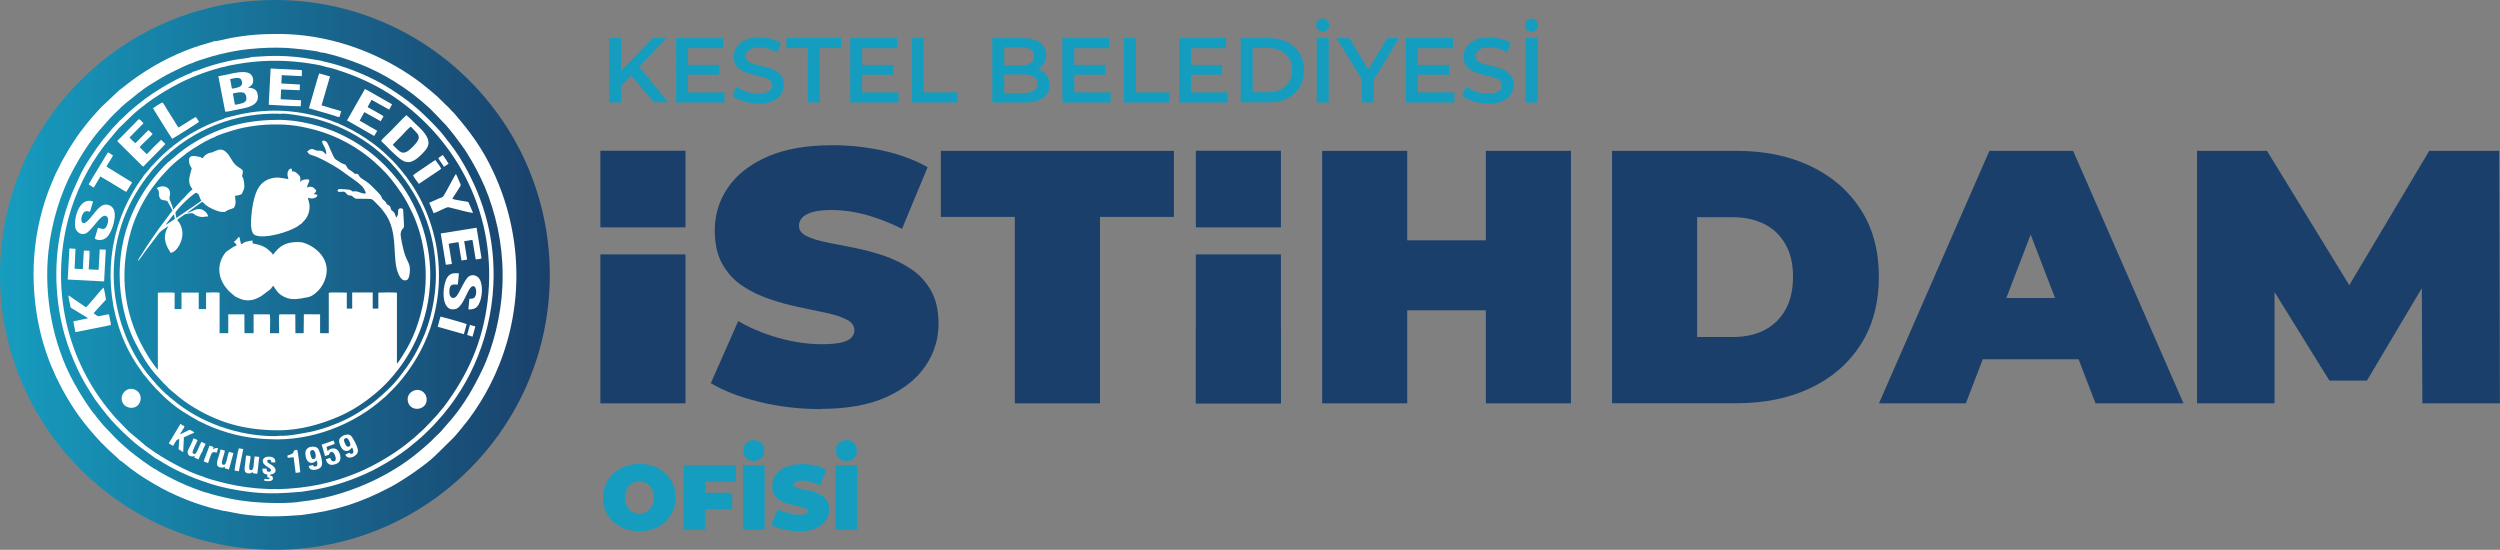
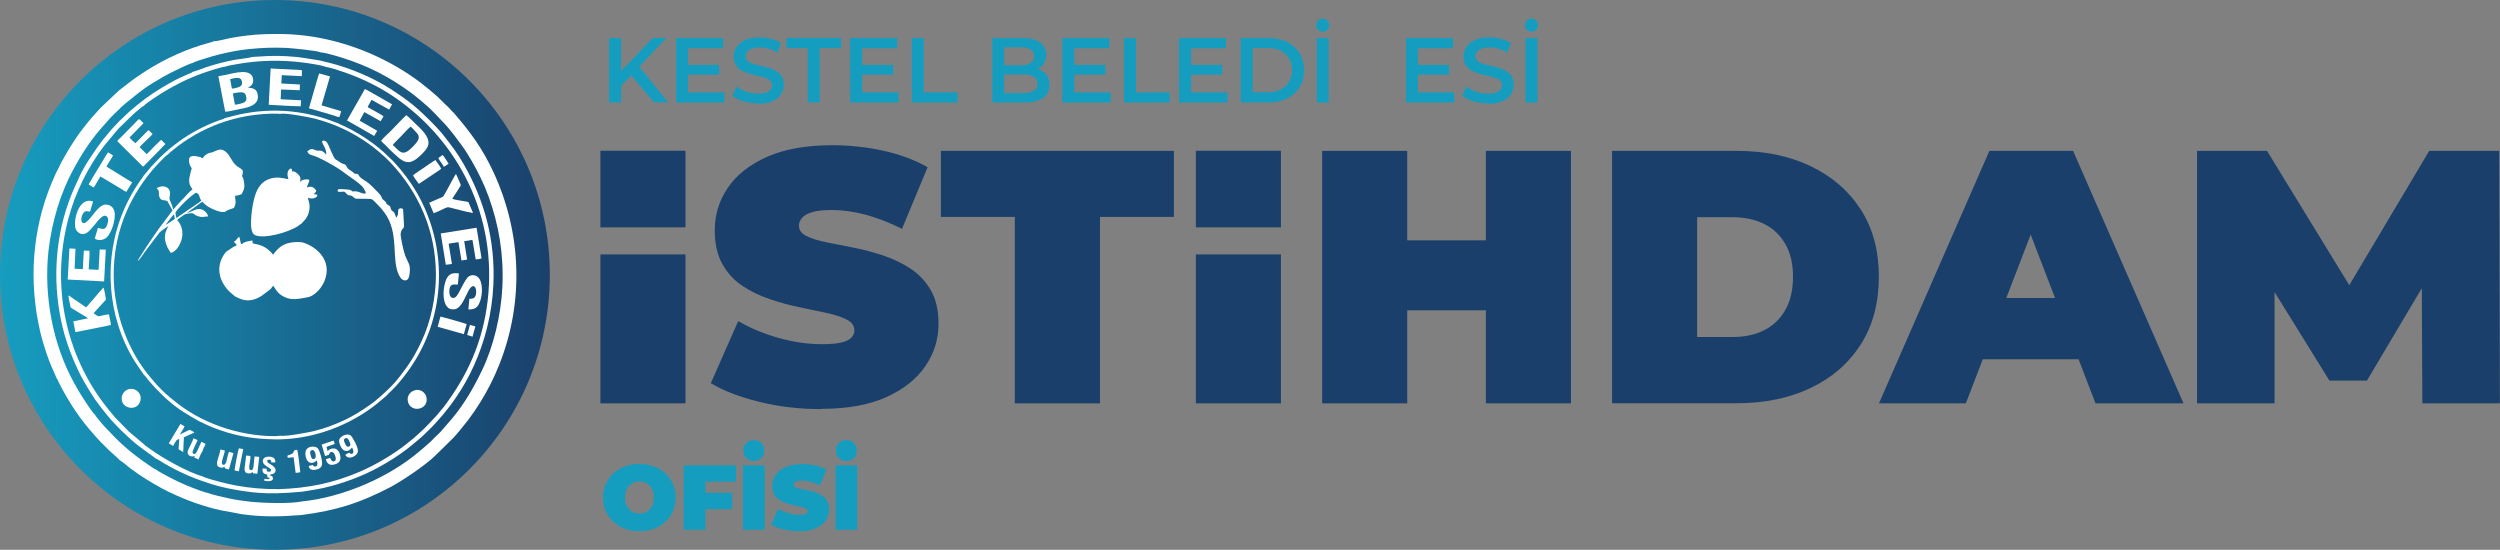
<svg xmlns="http://www.w3.org/2000/svg" id="katman_2" viewBox="0 0 221.89 48.8">
  <rect x="0" y="0" width="221.89" height="48.8" fill="#808080" stroke="none" />
  <defs>
    <style>.cls-1{fill:#159dc0;}.cls-1,.cls-2,.cls-3,.cls-4,.cls-5{stroke-width:0px;}.cls-2{clip-rule:evenodd;fill:none;}.cls-3{fill:#fff;fill-rule:evenodd;}.cls-6{clip-path:url(#clippath);}.cls-4{fill:url(#Adsız_degrade_2);}.cls-5{fill:#193f6a;}</style>
    <clipPath id="clippath">
      <path class="cls-2" d="m24.4,0c13.48,0,24.4,10.92,24.4,24.4s-10.92,24.4-24.4,24.4S0,37.88,0,24.4,10.92,0,24.4,0" />
    </clipPath>
    <linearGradient id="Adsız_degrade_2" x1="0" y1="24.4" x2="48.8" y2="24.4" gradientUnits="userSpaceOnUse">
      <stop offset="0" stop-color="#169dc0" />
      <stop offset="1" stop-color="#1a406b" />
    </linearGradient>
  </defs>
  <g id="Layer_1">
    <path class="cls-5" d="m53.29,35.8v-13.22h7.55v13.22h-7.55Z" />
    <path class="cls-5" d="m53.29,20.18v-6.8h7.55v6.8h-7.55Z" />
    <path class="cls-5" d="m106.14,20.18v-6.8h7.55v6.8h-7.55Z" />
    <path class="cls-5" d="m72.85,36.31c-1.88,0-3.69-.21-5.44-.64-1.75-.43-3.19-.98-4.32-1.66l2.43-5.51c1.07.62,2.26,1.12,3.57,1.49,1.31.37,2.59.56,3.83.56.72,0,1.3-.05,1.71-.14s.72-.23.91-.42c.19-.18.29-.4.29-.66,0-.41-.22-.73-.67-.96-.45-.23-1.04-.43-1.78-.59s-1.54-.33-2.42-.51c-.88-.18-1.76-.42-2.64-.72-.89-.3-1.7-.69-2.43-1.18-.74-.49-1.33-1.14-1.78-1.94s-.67-1.8-.67-2.99c0-1.39.39-2.65,1.17-3.79.78-1.14,1.94-2.05,3.49-2.74,1.55-.68,3.47-1.02,5.78-1.02,1.52,0,3.01.16,4.48.48s2.79.81,3.97,1.47l-2.27,5.47c-1.11-.55-2.18-.97-3.22-1.25s-2.04-.42-3.02-.42c-.73,0-1.3.06-1.73.19-.43.13-.73.3-.91.51s-.27.45-.27.7c0,.38.22.69.67.91s1.04.41,1.78.56,1.55.31,2.43.48,1.77.41,2.64.7c.87.3,1.68.69,2.42,1.18.74.49,1.33,1.13,1.78,1.92.45.79.67,1.77.67,2.95,0,1.37-.39,2.62-1.17,3.76-.78,1.14-1.94,2.06-3.47,2.75s-3.47,1.04-5.79,1.04Z" />
    <path class="cls-5" d="m90.07,35.8v-16.55h-6.56v-5.86h20.68v5.86h-6.56v16.55h-7.55Z" />
    <path class="cls-5" d="m124.9,35.8h-7.55V13.39h7.55v22.41Zm7.49-8.26h-8v-6.21h8v6.21Zm-.51-14.15h7.55v22.41h-7.55V13.39Z" />
    <path class="cls-5" d="m143.08,35.8V13.39h11.04c2.5,0,4.69.45,6.59,1.36,1.9.91,3.38,2.19,4.45,3.86,1.07,1.66,1.6,3.65,1.6,5.95s-.53,4.33-1.6,6c-1.07,1.68-2.55,2.97-4.45,3.87-1.9.91-4.1,1.36-6.59,1.36h-11.04Zm7.55-5.89h3.17c1.07,0,2-.2,2.8-.61.8-.41,1.42-1.01,1.87-1.81s.67-1.78.67-2.93-.22-2.09-.67-2.88-1.07-1.39-1.87-1.79-1.73-.61-2.8-.61h-3.17v10.63Z" />
    <path class="cls-5" d="m166.77,35.8l9.8-22.41h7.43l9.8,22.41h-7.81l-7.23-18.82h2.95l-7.23,18.82h-7.68Zm5.83-3.91l1.92-5.44h10.31l1.92,5.44h-14.15Z" />
    <path class="cls-5" d="m195,35.8V13.39h6.21l8.96,14.63h-3.27l8.71-14.63h6.21l.06,22.41h-6.88l-.06-12.04h1.09l-5.95,10.02h-3.33l-6.21-10.02h1.34v12.04h-6.88Z" />
    <path class="cls-5" d="m106.14,35.8v-13.22h7.55v13.22h-7.55Z" />
-     <path class="cls-5" d="m106.14,35.8v-6.8h7.55v6.8h-7.55Z" />
    <path class="cls-1" d="m54.06,9.09V3.38h1.06v5.72h-1.06Zm.94-1.35l-.05-1.26,2.99-3.11h1.2l-2.49,2.65-.59.65-1.06,1.08Zm3.05,1.35l-2.2-2.61.71-.78,2.74,3.38h-1.25Z" />
    <path class="cls-1" d="m61.07,8.2h3.23v.9h-4.29V3.38h4.17v.9h-3.11v3.92Zm-.08-2.44h2.84v.87h-2.84v-.87Z" />
    <path class="cls-1" d="m67.26,9.18c-.45,0-.87-.06-1.28-.19s-.73-.29-.98-.49l.37-.82c.23.18.51.33.85.45.34.12.68.18,1.04.18.3,0,.54-.03.73-.1.19-.07.32-.15.41-.27.09-.11.13-.24.13-.38,0-.17-.06-.31-.19-.42-.12-.11-.29-.19-.49-.25-.2-.06-.42-.12-.66-.17s-.48-.12-.73-.19c-.24-.08-.46-.17-.67-.29s-.36-.27-.49-.47c-.12-.2-.18-.45-.18-.75s.08-.59.25-.85c.17-.26.42-.47.76-.62.34-.16.77-.23,1.29-.23.34,0,.68.04,1.02.13s.63.21.88.38l-.33.83c-.26-.15-.52-.27-.79-.34-.27-.07-.53-.11-.78-.11-.29,0-.53.04-.71.11-.19.07-.32.17-.4.28-.08.12-.13.25-.13.39,0,.17.06.31.18.42.12.11.28.19.48.25.2.06.42.12.67.17.25.05.49.12.73.19.24.07.46.17.66.29s.36.27.49.47c.12.19.18.44.18.74s-.08.59-.25.85c-.17.26-.42.47-.76.62-.34.15-.78.23-1.3.23Z" />
    <path class="cls-1" d="m71.7,9.09v-4.82h-1.9v-.9h4.85v.9h-1.89v4.82h-1.06Z" />
    <path class="cls-1" d="m76.52,8.2h3.23v.9h-4.29V3.38h4.17v.9h-3.11v3.92Zm-.08-2.44h2.84v.87h-2.84v-.87Z" />
    <path class="cls-1" d="m80.93,9.09V3.38h1.06v4.82h2.99v.9h-4.05Z" />
    <path class="cls-1" d="m88.07,9.09V3.38h2.69c.68,0,1.2.13,1.56.4s.54.63.54,1.08c0,.3-.07.56-.21.78-.14.22-.33.38-.57.5-.24.12-.49.18-.77.18l.15-.29c.32,0,.61.06.87.18.26.12.46.29.6.51.15.22.22.5.22.83,0,.49-.19.87-.56,1.14-.37.27-.93.41-1.66.41h-2.85Zm1.06-.83h1.72c.39,0,.69-.07.91-.2.21-.13.32-.34.32-.63s-.11-.49-.32-.62c-.21-.13-.51-.2-.91-.2h-1.8v-.82h1.58c.37,0,.65-.07.85-.2.2-.13.3-.33.3-.59s-.1-.47-.3-.6c-.2-.13-.48-.2-.85-.2h-1.5v4.05Z" />
    <path class="cls-1" d="m95.35,8.2h3.23v.9h-4.29V3.38h4.17v.9h-3.11v3.92Zm-.08-2.44h2.84v.87h-2.84v-.87Z" />
    <path class="cls-1" d="m99.76,9.09V3.38h1.06v4.82h2.99v.9h-4.05Z" />
    <path class="cls-1" d="m105.71,8.2h3.23v.9h-4.29V3.38h4.17v.9h-3.11v3.92Zm-.08-2.44h2.84v.87h-2.84v-.87Z" />
    <path class="cls-1" d="m110.12,9.09V3.38h2.51c.61,0,1.15.12,1.62.35.47.24.84.57,1.1,1,.26.43.39.93.39,1.5s-.13,1.07-.39,1.5c-.26.43-.63.76-1.1,1-.47.24-1.01.36-1.62.36h-2.51Zm1.06-.9h1.38c.43,0,.8-.08,1.11-.25.31-.16.56-.39.74-.69s.27-.64.27-1.03-.09-.75-.27-1.04-.42-.51-.74-.68c-.31-.16-.68-.24-1.11-.24h-1.38v3.92Z" />
    <path class="cls-1" d="m117.4,2.82c-.17,0-.31-.06-.42-.17-.11-.11-.16-.25-.16-.42s.05-.3.16-.41c.11-.11.25-.17.42-.17s.3.06.41.17c.11.11.17.25.17.41s-.06.3-.17.42-.25.17-.41.17Zm-.53,6.27V3.38h1.06v5.72h-1.06Z" />
-     <path class="cls-1" d="m120.88,9.09v-2.26l.24.65-2.49-4.1h1.13l2.01,3.31h-.64l2-3.31h1.04l-2.48,4.1.24-.65v2.26h-1.05Z" />
    <path class="cls-1" d="m125.85,8.2h3.23v.9h-4.29V3.38h4.17v.9h-3.11v3.92Zm-.08-2.44h2.84v.87h-2.84v-.87Z" />
    <path class="cls-1" d="m132.04,9.18c-.45,0-.87-.06-1.28-.19s-.73-.29-.98-.49l.37-.82c.23.18.51.33.85.45.34.12.68.18,1.04.18.3,0,.54-.03.73-.1.19-.07.32-.15.41-.27.09-.11.13-.24.13-.38,0-.17-.06-.31-.19-.42-.12-.11-.29-.19-.49-.25-.2-.06-.42-.12-.66-.17s-.48-.12-.73-.19c-.24-.08-.46-.17-.67-.29s-.36-.27-.49-.47c-.12-.2-.18-.45-.18-.75s.08-.59.25-.85c.17-.26.42-.47.76-.62.34-.16.77-.23,1.29-.23.34,0,.68.04,1.02.13s.63.21.88.38l-.33.83c-.26-.15-.52-.27-.79-.34-.27-.07-.53-.11-.78-.11-.29,0-.53.04-.71.11-.19.07-.32.17-.4.28-.08.12-.13.25-.13.39,0,.17.06.31.18.42.12.11.28.19.48.25.2.06.42.12.67.17.25.05.49.12.73.19.24.07.46.17.66.29s.36.27.49.47c.12.19.18.44.18.74s-.08.59-.25.85c-.17.26-.42.47-.76.62-.34.15-.78.23-1.3.23Z" />
    <path class="cls-1" d="m135.93,2.82c-.17,0-.31-.06-.42-.17-.11-.11-.16-.25-.16-.42s.05-.3.16-.41c.11-.11.25-.17.42-.17s.3.06.41.17c.11.11.17.25.17.41s-.06.3-.17.42-.25.17-.41.17Zm-.53,6.27V3.38h1.06v5.72h-1.06Z" />
    <path class="cls-1" d="m56.75,47.15c-.46,0-.89-.07-1.29-.22-.4-.15-.74-.36-1.03-.62-.29-.27-.51-.59-.67-.95-.16-.36-.24-.76-.24-1.19s.08-.83.24-1.2c.16-.36.39-.68.67-.95.29-.27.63-.48,1.03-.62.39-.15.82-.22,1.29-.22s.9.07,1.29.22c.39.15.73.35,1.02.62.29.27.51.59.67.95.16.36.24.76.24,1.2s-.08.83-.24,1.19c-.16.36-.39.68-.67.95-.29.27-.63.48-1.02.62-.39.15-.82.22-1.29.22Zm0-1.56c.18,0,.35-.03.5-.1s.29-.16.41-.28.21-.27.27-.45c.07-.18.1-.38.1-.6s-.03-.42-.1-.6c-.07-.18-.16-.33-.27-.45-.12-.12-.25-.22-.41-.28-.16-.06-.32-.1-.5-.1s-.35.03-.5.1c-.16.07-.29.16-.41.28-.12.12-.21.27-.27.45-.07.18-.1.38-.1.6s.03.42.1.6c.07.18.16.33.27.45.12.12.25.22.41.28s.32.1.5.1Z" />
    <path class="cls-1" d="m62.61,47.02h-1.93v-5.72h4.65v1.45h-2.72v4.26Zm-.13-3.28h2.51v1.45h-2.51v-1.45Z" />
    <path class="cls-1" d="m65.94,47.02v-5.72h1.93v5.72h-1.93Zm.96-6.1c-.27,0-.5-.09-.67-.26-.17-.17-.26-.4-.26-.67s.09-.5.26-.67c.17-.17.4-.26.67-.26s.5.09.67.26c.17.17.26.4.26.67s-.09.5-.26.67c-.17.17-.4.26-.67.26Z" />
    <path class="cls-1" d="m70.93,47.15c-.48,0-.94-.05-1.39-.16s-.81-.25-1.1-.42l.62-1.4c.27.16.58.28.91.38s.66.14.98.14c.19,0,.33-.01.44-.04.11-.02.18-.06.23-.11.05-.05.07-.1.07-.17,0-.1-.06-.19-.17-.24-.11-.06-.27-.11-.45-.15-.19-.04-.39-.08-.62-.13-.22-.05-.45-.11-.67-.18s-.43-.18-.62-.3c-.19-.12-.34-.29-.45-.49s-.17-.46-.17-.76c0-.35.1-.68.3-.97.2-.29.5-.52.89-.7.39-.17.89-.26,1.47-.26.39,0,.77.04,1.14.12s.71.21,1.01.38l-.58,1.4c-.28-.14-.56-.25-.82-.32-.26-.07-.52-.11-.77-.11-.18,0-.33.02-.44.05-.11.03-.19.08-.23.13-.05.05-.07.11-.07.18,0,.1.06.18.17.23s.27.1.45.14.39.08.62.12c.23.04.45.1.67.18.22.08.43.18.62.3.19.12.34.29.45.49.11.2.17.45.17.75,0,.35-.1.67-.3.96-.2.29-.49.53-.89.7-.39.18-.88.27-1.48.27Z" />
    <path class="cls-1" d="m74.16,47.02v-5.72h1.93v5.72h-1.93Zm.96-6.1c-.27,0-.5-.09-.67-.26-.17-.17-.26-.4-.26-.67s.09-.5.26-.67c.17-.17.4-.26.67-.26s.5.09.67.26c.17.17.26.4.26.67s-.09.5-.26.67c-.17.17-.4.26-.67.26Z" />
    <g class="cls-6">
      <rect class="cls-4" width="48.8" height="48.8" />
    </g>
-     <path class="cls-3" d="m14.95,14.35c-.07.1-.34.34-.45.46-.33.35-.54.58-.85.97-1.92,2.42-3.04,5.34-3.03,8.64,0,2.04.52,4.29,1.32,5.87.61,1.2,1.23,2.28,2.15,3.25l.43.47c.11.12.38.34.44.45l.91.77c.31.24.62.48.96.7,2.39,1.53,4.75,2.24,7.77,2.26,2.03.02,3.93-.55,5.56-1.26,1.6-.7,3.08-1.85,4.03-2.81,2.05-2.07,3.99-5.38,4-9.69,0-3.16-1.18-6.5-3.17-8.81-.06-.06-.13-.15-.19-.22l-.62-.67c-1.04-1.06-2.33-2.03-4.02-2.83-1.48-.7-3.69-1.29-5.58-1.26-2.98.01-5.42.73-7.77,2.26-.82.53-1.01.76-1.66,1.28-.07.06-.14.16-.22.19m4.1-2.21c.29-.19,1.25-.48,1.65-.6.61-.18,1.21-.3,1.86-.39,1.28-.18,2.94-.18,4.19.08,2.52.48,4.39,1.45,5.97,2.7.56.44,1.45,1.28,1.93,1.88.78.98,1.27,1.68,1.88,2.95,1,2.06,1.46,4.73,1.15,7.3-.2,1.63-.79,3.52-1.6,4.89-.16.27-.66,1.13-.86,1.3v-6.29c-.14-.04-1.43-.03-1.65-.01v1.42h-.5v-1.43s-1.82,0-1.82,0v1.43s-.48,0-.48,0v-1.42c-.29,0-1.4-.04-1.6.01v3.59h-.77v-1.67s-1.44-.01-1.44-.01l-.02,1.68h-.73s-.01-1.67-.01-1.67h-1.42c-.07.3,0,1.29-.02,1.67h-.81c0-.38.05-1.39-.02-1.67h-1.43s0,1.67,0,1.67h-.81s-.01-1.67-.01-1.67h-.9s-.53,0-.53,0v1.67h-.77v-3.59c-.13-.05-1.02-.03-1.2-.01v1.46h-.65v-1.46s-1.53,0-1.53,0v1.46h-.61v-1.45c-.13-.03-1.32-.03-1.49,0v6.83c-.1-.07-.36-.44-.44-.56-.13-.19-.27-.38-.4-.59-2.14-3.43-2.68-7.18-1.55-11.14.37-1.31,1.18-2.93,1.98-3.96.15-.2.28-.37.43-.56.31-.38,1.08-1.23,1.44-1.52.09-.08.17-.15.27-.23l.82-.65c.48-.37,1.93-1.27,2.52-1.44Z" />
    <path class="cls-3" d="m19.06,3.63c-.07.06-1.05.32-1.23.38-1.89.59-3.79,1.53-5.39,2.62-.71.48-.99.71-1.61,1.19-.07.05-.15.14-.22.16l-1.26,1.19c-.13.14-.28.25-.41.39-.26.28-.51.55-.78.86-.25.28-.47.58-.72.89-.47.58-.9,1.24-1.32,1.92-.21.34-.39.68-.6,1.04-.19.34-.34.73-.54,1.06-.12.31-.29.64-.42.97-1.71,4.13-2.01,8.69-1.01,13.06.17.74.39,1.46.63,2.15.12.34.24.67.38,1,.14.33.31.67.43.98.19.33.35.72.54,1.06,1.07,1.95,1.96,3.12,3.42,4.7.17.18.29.26.41.4.21.26,1.19,1.07,1.26,1.19.09.02.9.69.99.76.96.71,1.69,1.15,2.73,1.73.19.11.43.2.6.31.22.08.48.23.71.33.8.35,1.45.61,2.31.88,1.58.5,1.97.48,3.46.78,1.85.27,3.48.23,5.35.08,3.1-.4,5.16-1.06,7.85-2.46,1-.52,3.11-1.93,4-2.8l1.62-1.59c.26-.26,1.11-1.32,1.32-1.59.37-.49.7-.98,1.04-1.52.63-1,1.25-2.2,1.73-3.43,2.2-5.55,1.96-11.71-.55-17.08-1-2.14-2.07-3.56-3.51-5.23-.05-.06-.1-.09-.16-.15-.11-.12-.2-.22-.31-.34-.1-.11-.22-.19-.32-.3l-.65-.64c-.22-.2-.46-.4-.7-.6-.25-.2-.46-.37-.72-.58-.71-.55-1.53-1.09-2.32-1.54-2.99-1.71-6.47-2.77-10-2.84-1.1-.01-2.12,0-3.21.14-.48.06-.97.13-1.44.22-.27.05-1.2.29-1.38.28m-8.47,6.02c.05-.07.26-.26.34-.32.07-.05.11-.11.18-.16.85-.68,1.46-1.23,2.45-1.83.54-.33,1.08-.66,1.69-.96.41-.2,1.44-.72,1.84-.82.19-.12.89-.33,1.15-.41.39-.13.82-.25,1.23-.35.83-.21,1.8-.4,2.69-.48,1.09-.11,2.15-.15,3.26-.1.4.02,2.86.25,3.02.4.32-.01,1.54.35,1.88.46,2.32.72,4.22,1.7,6.13,3.1.5.37,1.63,1.3,2.02,1.74.05.05.09.09.14.14l.99,1.04c.54.63.87,1.07,1.39,1.78.3.41.63.94.9,1.41.55.97,1.07,2,1.48,3.14.89,2.47,1.35,5.07,1.22,7.96-.12,2.59-.81,5.38-1.8,7.43-.76,1.57-1.54,2.94-2.65,4.28l-1.07,1.23c-.09.1-.2.19-.3.29-.1.1-.2.18-.29.28-.27.31-.63.58-.9.83-.11.1-.21.18-.31.26-2.71,2.33-6.79,4.11-10.51,4.49-1.02.21-3.36.14-4.44.03-.68-.07-1.36-.17-2.02-.31-.35-.07-1.6-.36-1.86-.48-.34-.06-.92-.3-1.25-.42-.39-.15-.81-.31-1.17-.49-.38-.18-.75-.35-1.11-.55-.17-.09-1-.53-1.05-.61-.2-.07-.61-.37-.8-.5-.57-.39-1.48-1.07-1.99-1.54-.08-.07-.1-.1-.18-.16-.22-.18-.45-.43-.65-.62l-.95-.99c-.11-.13-.2-.21-.3-.34-.1-.13-.19-.23-.29-.36-.07-.08-.25-.29-.27-.37-.09-.05-.21-.23-.27-.31-.09-.12-.17-.22-.25-.35-.58-.85-.82-1.23-1.35-2.18-1.87-3.39-2.69-7.69-2.26-11.67.29-2.64,1.1-5.21,2.2-7.24.69-1.28,1.47-2.49,2.36-3.53l.96-1.09c.17-.15.67-.68.77-.74Z" />
    <path class="cls-3" d="m22.3,5.08c-.05.04-1.23.19-1.41.22-.81.14-1.8.4-2.58.66-.2.07-1.09.41-1.19.41-.1.11-.34.16-.48.23-.45.2-.94.42-1.36.66-.3.17-.57.31-.86.49-1.16.69-1.96,1.31-2.93,2.15l-.52.49c-.11.1-.24.25-.35.32-.07.12-.6.62-.77.84l-.72.86c-.63.81-1.64,2.3-2.05,3.21-.55,1.22-.79,1.66-1.22,3.01-1.12,3.59-1.13,7.52-.13,11.07.31,1.1.71,2.1,1.16,3.07.32.69.74,1.42,1.14,2.05l.41.64s.49.66.57.76c.23.29.67.85.91,1.11.34.36.64.69.98,1.01.5.46.86.82,1.42,1.25l1.54,1.13c.07.01.08.03.16.07,1.38.88,2.82,1.55,4.4,2.06,1.16.4,2.58.68,3.89.83,1.61.18,2.91.1,4.51-.04.65-.11,1.24-.19,1.88-.33,1.63-.36,3.4-1.02,4.82-1.79,1.01-.55,1.88-1.1,2.7-1.74.26-.21,1.31-1.06,1.5-1.28.09-.11.18-.17.28-.27.49-.47.89-.93,1.33-1.44.45-.54.77-.96,1.18-1.57.58-.85,1.12-1.79,1.58-2.83.94-2.1,1.58-4.51,1.7-7.12.18-3.91-.77-7.42-2.6-10.64-.62-1.1-1.09-1.67-1.81-2.6-.27-.35-.63-.73-.93-1.04-1.37-1.39-2.12-2.02-3.78-3.09-1.52-.99-3.58-1.86-5.41-2.32-.27-.07-.59-.13-.86-.21-1.22-.18-1.55-.3-2.93-.38-.54-.03-1.09-.04-1.63-.02l-1.54.09Zm2.3,38.32c-1.15.04-2.5-.1-3.61-.3-.54-.1-1.06-.22-1.58-.36-.41-.11-1.09-.29-1.45-.46-1.31-.38-3.52-1.61-4.65-2.44-.18-.13-.42-.28-.57-.44l-1.34-1.13c-.07-.07-.09-.11-.16-.17l-.87-.89c-.06-.07-.11-.1-.16-.17-.11-.13-.21-.24-.32-.38-3.96-4.66-5.45-11.07-3.83-17.23.61-2.34,1.79-4.69,3.23-6.55l1.11-1.33c.06-.07.1-.12.16-.18l1.25-1.21c.07-.06.11-.1.18-.16.13-.11.25-.21.38-.32.08-.07.31-.26.39-.29.09-.1.25-.21.37-.3.12-.09.26-.19.39-.28.98-.65,1.4-.91,2.51-1.48.6-.3,1.21-.56,1.87-.8.44-.16,1.63-.56,2.06-.61.23-.09.75-.17,1.02-.22,1.9-.35,3.93-.4,5.84-.16.54.07,1.64.22,2.08.39.54.1,1.24.33,1.74.51,1.57.55,3.1,1.31,4.41,2.21,5.6,3.84,9.12,10.53,8.23,18.05-.44,3.69-1.8,6.63-3.88,9.4-.09.12-.17.2-.26.31l-.38.46c-.37.39-1.1,1.2-1.49,1.52-.11.09-.19.18-.3.27-.06.05-.09.09-.15.14l-.76.62c-1.14.91-2.84,1.9-4.16,2.46-2.3.98-4.51,1.46-7.3,1.54Z" />
    <path class="cls-3" d="m20.8,21.41l-.03.08c.09.07.2.16.24.28-.09.06-.23.1-.32.16-.1.06-.19.12-.28.19-.2.16-.29.13-.48.4-.8,1.15-.51,2.4.41,3.34.13.13.46.38.5.44.22.05,1.08.81,2.39-.05.13-.09.24-.19.36-.27.64-.44.41-.37.66-.62l.05.07c.26.41.42.66.89.9.52.27.98.25,1.59.15.37-.09.6-.06.93-.25.74-.43,1.28-1.35,1.29-2.23.02-1.24-1.07-2.18-2.17-2.49-.78-.09-1.62.03-2.16.59-.39.4-.14.14-.43.5l-.04-.04s0,0-.01-.01c-.03-.03-.01-.01-.03-.04-.04-.05-.03-.06-.08-.1-.51-.52-.9-.67-1.65-.81l-.03-.26c-.18.04-.36.06-.55.11-.33.1-.27.2-.46.21-.02-.04-.12-.56-.15-.65-.16.08-.3.36-.41.4" />
    <path class="cls-3" d="m19.07,13.38c-.17.24-.52.07-.9.44-.14.13-.12.17-.19.24-.2-.14-.2-.12-.49-.18-.51-.09-.82-.02-.69.59.06.26.13.3.22.48-.05.11-.22.81-.23.97-.03.56.24.73.29.91-.29.16-.61.62-.87.85l-.42.44c-.07.07-.13.15-.2.24-.04.05-.05.06-.1.11-.02.02-.03.04-.05.06l-.07.07c-.04-.22-.15-.5-.24-.7-.2-.47,0-.42-.04-.81-.05-.56-.71-.7-1.19-.39.33.3.12.44.25.79.13.34.35.24.69.34l.47.85-1.21,1.61c-.4.58-.77,1.09-1.16,1.7-.12.19-.24.38-.36.57-.08.13-.34.48-.35.61.13-.07.5-.64.63-.82l1.27-1.68c.14-.17.63-.49.83-.62-.37.63-.45,1.11-.12,1.86.09.21.24.38.3.53.49-.06.86-.73.99-1.23.18-.7-.06-1.32-.41-1.68.1-.12.39-.29.53-.4.13-.09.12-.11.32-.15.84-.16.41.04,1.07.23.37.11.5,0,.83,0-.04-.31-.44-.67-.8-.66-.44.02-.74.3-1.08.35l1.02-.75c.12-.09.22-.17.34-.25.07.05.16.17.25.24.09.07.18.15.3.22.28.17,1.24.63,1.54.4.23-.18.39-.16.73-.31.05-.17.13-.22.14-.5,0-.16-.06-.48-.04-.58.15,0,.29-.03.42-.08.22-.08.16-.06.25-.25.14-.3.18-.41.12-.85-.11-.77-.25-.35-.14-.72.18-.61-.35-.41-.82-1.07-.13-.18-.24-.42-.38-.61-.61-.85-1.06-.4-1.28-.36m-3.39,5.91c-.02-.05-.08-.39-.08-.44,0-.19.96-1.13,1.23-1.35.13-.11.47-.39.6-.45.24.14.15.04.28.28.05.1.03.12.07.22.03.08.08.13.12.2-.09.11-.4.29-.54.4-.2.14-.37.26-.57.39-.37.25-.75.51-1.11.76Zm-.96.63c.05-.1.12-.16.18-.25.07-.09.48-.64.57-.7l.08.4c-.11.09-.3.21-.41.28-.11.07-.31.22-.43.26Z" />
    <path class="cls-3" d="m19.97,10.48c-.1.09-.42.16-.57.22-1.24.45-2.5,1.11-3.53,1.87-.68.5-1.08.84-1.67,1.41-.29.28-.5.53-.75.78l-.69.82c-.07.14-.22.32-.32.46-.7.98-1.35,2.24-1.76,3.38-1.6,4.42-.97,9.58,1.77,13.38l.31.45c.06.02.45.54.49.59.19.22.34.39.54.6.25.24.73.76,1.01.99.07.05.08.06.15.13.88.78,1.71,1.25,2.73,1.83.22.09.5.24.72.34.68.31,1.64.64,2.37.82,1.29.32,2.42.43,3.81.45,3.86-.02,7.22-1.69,9.32-3.54.14-.12.31-.25.43-.37.08-.08.12-.13.19-.2.87-.8,1.69-1.87,2.33-2.91,2.6-4.22,2.8-9.56.59-14.05-.53-1.07-1.17-2.03-1.91-2.91l-.56-.64c-.66-.65-1.13-1.12-1.93-1.7-.85-.62-1.56-1.04-2.52-1.5-.11-.05-.47-.2-.53-.25-.17-.04-.39-.14-.57-.21-2.28-.83-4.65-1.09-7.07-.76-.44.06-.83.14-1.25.23l-1.15.29Zm4.87,28.2l-.43.03c-3.23,0-6.62-1.17-9.05-3.22-.12-.1-.36-.27-.44-.38-.17-.08-1.07-1-1.23-1.22l-.23-.27c-2.1-2.39-3.38-5.89-3.37-9.23,0-3.6,1.25-6.66,3.39-9.24.22-.26,1.19-1.34,1.44-1.45.08-.11.32-.29.45-.4.15-.12.31-.25.48-.38,2.55-1.89,5.61-2.89,8.82-2.83l.15.02s.02.01.02,0c0,0,.01,0,.02,0,.38-.13,2.64.3,3.09.42,1.81.48,3.32,1.2,4.8,2.25.57.4,1.4,1.11,1.88,1.62,2.56,2.7,4.05,6.1,4.06,10,0,2.03-.49,4.21-1.24,5.81-.67,1.44-1.12,2.11-2.02,3.27-.55.71-.99,1.09-1.62,1.67-.32.29-.74.63-1.1.87-.66.46-1.4.93-2.21,1.3-.82.37-1.65.7-2.6.93-.46.12-2.69.54-3.07.41Z" />
    <path class="cls-3" d="m26.76,19.85c.06-.1.21-.21.37-.42.26-.35.38-.81.34-1.26-.02-.2-.14-.53-.14-.63.27.15.84.08.84-.25-.09-.04-.22-.05-.33-.06.08-.09.21-.16.23-.31-.03-.07-.23-.27-.32-.31-.19-.08-.37-.02-.52.04.19-.62.45-.78-.16-.72-.15.01-.21.07-.3.09-.02.03-.02.02-.04.05l-.09.08c.05-.33.03-.48-.17-.67-.1-.1-.37-.36-.52-.23-.03-.13-.03-.21-.1-.29-.17-.01-.29.19-.32.36-.05.25.03.38.07.58-.58-.1-.97-.23-1.59-.05-.48.14-.8.42-1.02.74-.44.62-.65,1.94-.7,2.85-.02.4-.06,1.24.35,1.43.79.36,2.98-.24,3.84-.83.1-.07.18-.15.27-.18" />
    <path class="cls-3" d="m28.95,13.45v.27c-.43-.49-.5-.3-.84-.36-.3-.06-.4-.3-.8.05-.03.02-.02.02-.04.04.19.34.33.27.7.42.64.24,1.64.82,2.18,1.17.24.16.43.31.65.47.44.32,1.3.86,1.51,1.26.03.06.15.27.15.34,0,.05,0,.03-.02.06-.25.07-.62-.2-.9-.19-.42.02-.2.01-.42-.11-.1-.06-1.01-.1-1.04-.09-.07.01-.27.26.1.25.27-.01.36-.06.47.05.09.09.18.24.33.26.28.03.22.02.4.17.19.15.14.12.45.13.2,0,1,0,1.13.03.15.04.51.46.6.54.21.2.36.39.54.63,1.38,1.81.59,4.16,1.32,5.6.1.2.34.57.69.41.21-.09.27-.61.27-.92,0-.61-.26-.69-.5-1.51-.09-.29-.35-1.42-.32-1.7.02-.15.06-.26.13-.36.1-.13.17-.09.17-.34l-.08-1.42c-.04-.13-.25-.14-.36-.07-.12.08-.07.26-.09.41-.01.15-.09.27-.14.37-.06-.06-.11-.22-.14-.31-.12-.34-.32-.21-.38-.53-.04-.17-.05-.19-.2-.26-.33-.17.01-.1-.44-.47-.14-.12-.1-.1-.18-.29-.08-.2-.69-.76-.88-.96-.17-.19-.57-.46-.78-.59-.1-.06-.19-.13-.26-.21-.1-.1-.08-.22-.21-.25-.19-.05-.2.05-.34-.11-.14-.16-.41-.24-.53-.4-.06-.09-.09-.21-.18-.29-.1-.09-.18-.08-.31-.13l-.57-.36c-.22-.14-.58-1.25-.78-1.53-.05-.06-.21-.15-.31-.14-.34.02.23.61.23.97" />
    <path class="cls-3" d="m19.93,6.66l-.55.11.57,2.94.05.21c.24,0,.95-.18,1.23-.23.41-.08.82-.15,1.15-.33.32-.17.59-.44.49-.98-.1-.56-.52-.56-.87-.61.28-.13.5-.28.47-.69-.09-1.1-1.68-.59-2.55-.41m.5.35c.5-.11,1-.26,1.06.27.03.27-.11.38-.31.45-.14.05-.45.13-.59.12l-.15-.83Zm.25,1.28c.13-.05.59-.12.75-.11.29.01.4.16.44.43.05.32-.09.44-.33.53-.14.05-.53.14-.68.14l-.18-.98Z" />
    <path class="cls-3" d="m33.83,12.51c.09.12.26.26.38.37l.38.39c1.17,1.12,1.61,1.62,2.8.46.17-.17.57-.55.63-.91.12-.71-.68-1.4-1.17-1.86-.12-.12-.69-.69-.79-.74-.1.12-.17.16-.28.27l-.84.87c-.1.1-.17.18-.27.28-.23.24-.69.62-.84.86m1.03.37c.03-.09.66-.69.78-.82.09-.1.69-.75.81-.81.08.05.26.26.38.38.28.28.51.53.17.99-.19.26-.49.56-.75.76-.65.48-.91-.11-1.39-.5Z" />
    <path class="cls-3" d="m6.06,26.22c.03.26.11.56.16.82.04.19,0,.23.15.32l.87.53c.14.09.46.25.57.36l-1.3.27.18.96,3.15-.63c0-.2-.13-.72-.17-.95-.14,0-.61.1-.77.14-.21.04-.18.05-.34-.06-.09-.06-.19-.12-.25-.19l1.09-1.19c0-.14-.16-.99-.21-1.08-.13.09-.68.78-.87.99l-.29.33c-.11.14-.26.31-.39.44l-1.16-.79c-.14-.1-.26-.2-.4-.26" />
    <path class="cls-3" d="m8.69,20.23l-.28.94c.24.2.74.19,1.06-.1.43-.39.79-1.55.71-2.16-.05-.41-.28-.7-.71-.75-.38-.04-.68.26-.91.52-.22.25-.81,1.08-1.07,1.12-.4.06-.31-.66-.05-.94.16-.17.31-.12.55-.07l.27-.91c-1.31-.46-1.79,1.78-1.54,2.44.12.3.5.59.91.39.25-.12.54-.5.72-.7.27-.3.81-1.14,1.16-.77.21.22,0,.91-.21,1.04-.19.1-.43-.03-.62-.06" />
    <path class="cls-3" d="m41.66,26.52l-.09.94c.5.03.76-.14.93-.46.3-.55.41-1.69.05-2.25-.17-.27-.57-.46-.95-.21-.33.22-.77,1.35-1.06,1.72-.24.32-.66.25-.66-.36,0-.86.48-.6.76-.65l.09-.99c-.52-.05-.79.02-1.02.35-.45.65-.65,3.09.68,2.83.56-.11.89-1.08,1.19-1.63.54-.98.86.02.59.51-.12.21-.26.18-.52.2" />
    <path class="cls-3" d="m6.02,24.81l3.22.17.15-2.82-.54-.02-.1,1.81-.88-.04c.01-.27.11-1.49.07-1.65-.16,0-.35-.05-.5,0l-.09,1.63-.73-.04.08-1.77-.54-.03-.15,2.77Z" />
    <path class="cls-3" d="m12.76,14.77c.02-.06,0-.02.05-.07.02-.02.04-.04.06-.07l1.34-1.36c.16-.17.31-.32.47-.49l-.38-.37-.64.62c-.2.2-.42.46-.64.65l-.62-.61c.11-.22,1.04-.98,1.14-1.19l-.36-.33c-.23.19-1.04,1.07-1.17,1.16-.13-.12-.43-.37-.51-.51l1.24-1.27c-.12-.09-.27-.3-.4-.36-.17.13-.33.32-.48.47l-1.21,1.23c-.1.08-.19.15-.24.26l2.15,2.13c.07.07.08.12.18.1" />
    <path class="cls-3" d="m23.87,9.3c.37.02,2.67.16,2.82.13l.03-.53-1.81-.09.04-.87,1.65.07.02-.51-1.65-.09.04-.74,1.77.09c0-.16.04-.39,0-.54l-2.76-.14-.17,3.21Z" />
    <path class="cls-3" d="m30.77,10.67l2.44,1.4.27-.46-1.56-.9.42-.76,1.45.81.25-.44c-.2-.16-1-.57-1.32-.76l-.09-.07.35-.63,1.56.87.26-.47c-.23-.12-2.28-1.32-2.41-1.36l-1.58,2.77Z" />
    <path class="cls-3" d="m39.12,20.73l.45,2.77.54-.07-.29-1.8.87-.14.27,1.63.5-.08-.26-1.63.67-.11c.06.01.03,0,.07.02l.28,1.7c.16,0,.4-.03.52-.09l-.44-2.72-3.18.51Z" />
    <path class="cls-3" d="m38.09,17.99l.4.93c.38-.12.83-.38,1.18-.51.13-.05.3.03.45.06.59.14,1.27.34,1.86.44-.04-.16-.26-.61-.34-.82-.06-.14-.04-.16-.2-.19-.25-.05-1.14-.17-1.29-.25.07-.16.23-.37.33-.53.11-.18.22-.34.33-.52.13-.2.1-.18-.08-.58-.05-.11-.21-.51-.26-.58-.14.16-.95,1.75-1.11,1.97-.07.1-.3.16-.41.21-.29.13-.58.25-.86.38" />
    <path class="cls-3" d="m7.87,16.37c.14.08.32.22.46.27l.58-.98,1.72,1.03c.17.1.4.27.58.34l.52-.84-2.28-1.4c.11-.26.51-.81.58-.99l-.43-.28c-.08.07-.36.56-.44.69-.14.24-.28.47-.43.71-.14.23-.29.47-.43.71l-.43.73Z" />
-     <path class="cls-3" d="m13.58,9.61c.03.07,1.6,2.59,1.7,2.71.11-.04,2.3-1.42,2.38-1.5-.06-.11-.2-.35-.28-.44-.11.05-.27.16-.38.22-.14.09-.24.15-.38.24l-.77.48c-.08-.07-.3-.45-.36-.55l-.7-1.11c-.09-.15-.26-.46-.37-.57-.12.04-.75.44-.85.52" />
    <path class="cls-3" d="m30.01,10.37h.13s.14-.5.14-.5l-1.74-.52.75-2.56-.37-.11-.59-.16c-.05.09-.4,1.31-.46,1.53l-.45,1.56c.3.09,2.5.7,2.59.78" />
    <path class="cls-3" d="m38.84,29l2.33.66.25-.89c-.12-.07-2.07-.62-2.33-.67l-.24.89Z" />
    <path class="cls-3" d="m36.66,15.57c.09.18.39.6.52.75l1.49-1c.15-.1.38-.24.49-.35-.1-.22-.38-.56-.52-.77-.32.21-.67.44-.99.67-.19.13-.88.58-.99.69" />
    <path class="cls-3" d="m36.87,34.63c-.42.08-.78.48-.67,1,.23,1.06,1.88.76,1.65-.36-.08-.4-.48-.75-.98-.65" />
    <path class="cls-3" d="m12.47,35.52c.11-.51-.26-.91-.65-.99-.51-.11-.91.25-1,.65-.23,1.09,1.41,1.45,1.65.35" />
    <path class="cls-3" d="m14.98,39.35l.39.23c.04-.12.14-.25.21-.37.1-.17.13-.18.33-.25l-.06.91.41.26.06-1.32.93-.42c-.05-.06-.21-.14-.3-.19-.15-.09-.15-.04-.32.04-.22.11-.44.22-.66.32.1-.21.34-.52.41-.72l-.37-.21-1.03,1.72Z" />
    <path class="cls-3" d="m27.4,41.37c.06.3.3.38.62.32.27-.05.48-.16.55-.41.09-.33-.2-1.34-.38-1.51-.23-.22-1.17-.24-1.08.59.1.91.72.82,1,.5.1.26.1.61-.2.54-.11-.02-.07-.05-.13-.13l-.39.09Zm.24-1.4c.34-.19.5.64.29.74-.25.12-.3-.1-.35-.27-.05-.19-.12-.37.06-.47Z" />
    <path class="cls-3" d="m30.65,40.37c.23.52,1.13.12,1.12-.37,0-.33-.48-1.23-.65-1.35-.24-.16-.57-.06-.77.08-.23.16-.32.32-.19.7.08.24.23.51.44.57.37.12.57-.2.65-.29.02.06.29.56-.07.57-.11,0-.11-.05-.18-.1-.11.05-.26.12-.35.18m.02-1.47c.19-.06.27.14.34.29.08.17.17.41-.06.46-.2.05-.27-.16-.34-.31-.08-.18-.16-.36.07-.44Z" />
    <path class="cls-3" d="m28.98,39.67c.13-.08.51-.17.66-.24,0,0,.03-.02.04-.02l.03-.02c-.03-.1-.06-.22-.11-.29l-1.05.36.3,1.02.35-.12c.06-.31.42-.43.58.2.05.19.03.38-.18.39-.22,0-.22-.21-.31-.31l-.37.12c.07.31.27.55.65.49.31-.05.6-.21.64-.51.05-.35-.16-1.07-.78-.92-.21.05-.22.11-.35.22l-.1-.36Z" />
    <path class="cls-3" d="m24.03,41.83c-.13.06-.2.05-.33,0l-.05-.24h-.36c0,.38.1.46.44.54v.24s.19.03.19.03v.1c-.14.08-.28,0-.45,0-.03.21,0,.18.2.2.27.03.67-.02.53-.36-.02-.05-.05-.08-.12-.11-.11-.04-.12-.01-.15-.08.16-.08.32-.05.44-.18.26-.29-.07-.6-.35-.76-.15-.09-.33-.14-.3-.36.2-.11.35-.07.36.19h.36c0-.31-.12-.45-.41-.5-.28-.04-.58.02-.67.23-.18.39.34.63.53.76.11.08.19.12.15.28" />
    <path class="cls-3" d="m22.4,41.89l.04.06c.03.06-.03-.01.03.06l.37.04.17-1.5-.41-.04c-.11.52-.02,1.23-.32,1.22-.37-.01.02-.9-.06-1.26l-.38-.04c-.03.37-.09.75-.13,1.12-.06.63.6.5.69.35" />
    <path class="cls-3" d="m19.94,41.43s0,0,0,.02l.02.1s0,.01,0,.02l.36.1.4-1.45-.39-.12c-.21.42-.18,1.22-.52,1.15-.3-.06.07-.76.15-1.26l-.39-.1c-.13.71-.52,1.33-.17,1.54.15.09.39.12.52,0" />
    <path class="cls-3" d="m17.97,40.06c.01-.16.21-.47.28-.66l-.37-.19-.15.31c-.08.2-.28.66-.39.76-.14.02-.18,0-.25-.09-.04-.18.37-.9.45-1.13l-.37-.16c-.05.2-.34.77-.45.99-.22.44.12.72.57.59l-.05.13.38.17c.04-.13.26-.63.34-.71" />
    <path class="cls-3" d="m25.54,40.62c.15.03.36-.04.52-.04l.18,1.39c.08,0,.16-.02.24-.03.02,0,.07-.01.09-.01,0,0,.02,0,.02,0l.04-.02s.02,0,.02,0c-.02-.28-.2-1.84-.27-1.98-.58.02-.01.26-.75.46l-.12.05.02.2Z" />
    <path class="cls-3" d="m20.82,41.76l.38.07.39-1.97-.39-.07c-.06.11-.39,1.83-.38,1.97" />
-     <path class="cls-3" d="m18.08,40.94c.1.07.27.12.39.16.34-1,.3-1.05.76-.92l.1-.29c.05-.18.02-.07-.01-.11-.17-.06-.33.04-.43.11l.07-.21-.36-.13-.53,1.4Z" />
    <path class="cls-3" d="m38.9,14.04c.09.19.43.59.49.76.15-.05.29-.2.43-.26-.04-.09-.46-.72-.52-.78-.07.03-.13.08-.2.13-.09.06-.13.07-.2.15" />
    <polygon class="cls-3" points="41.46 29.73 41.94 29.88 42.19 28.97 41.71 28.84 41.46 29.73" />
  </g>
</svg>